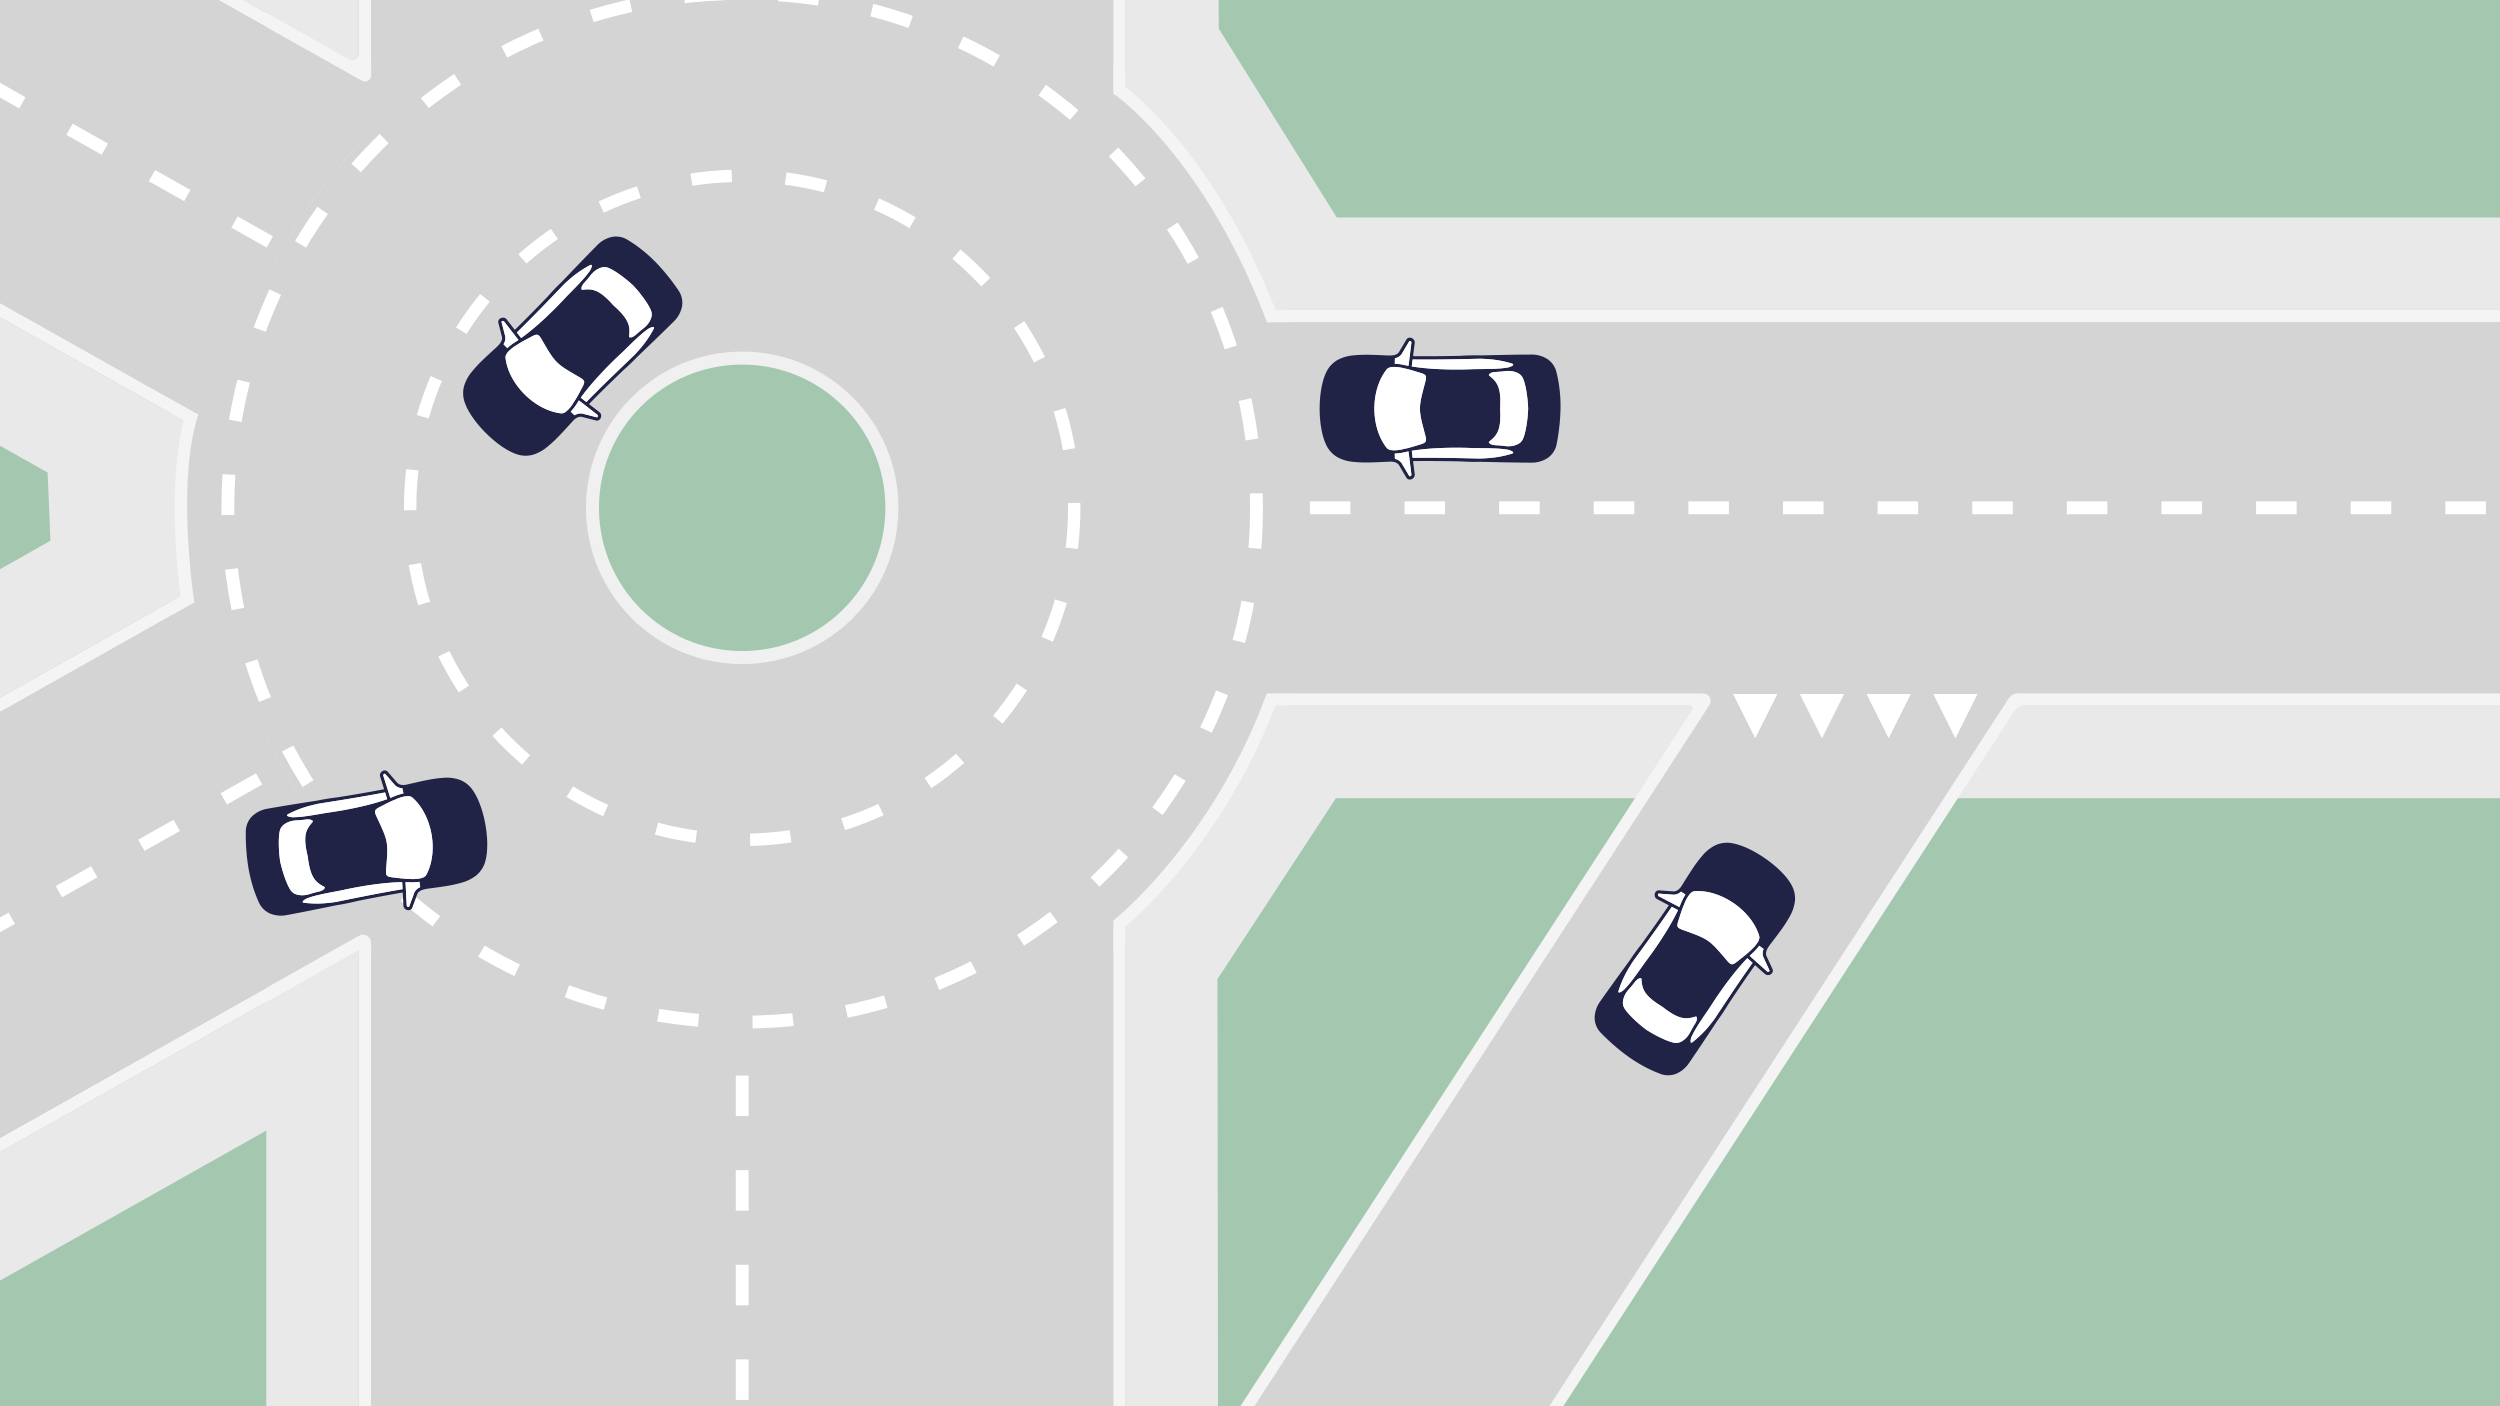
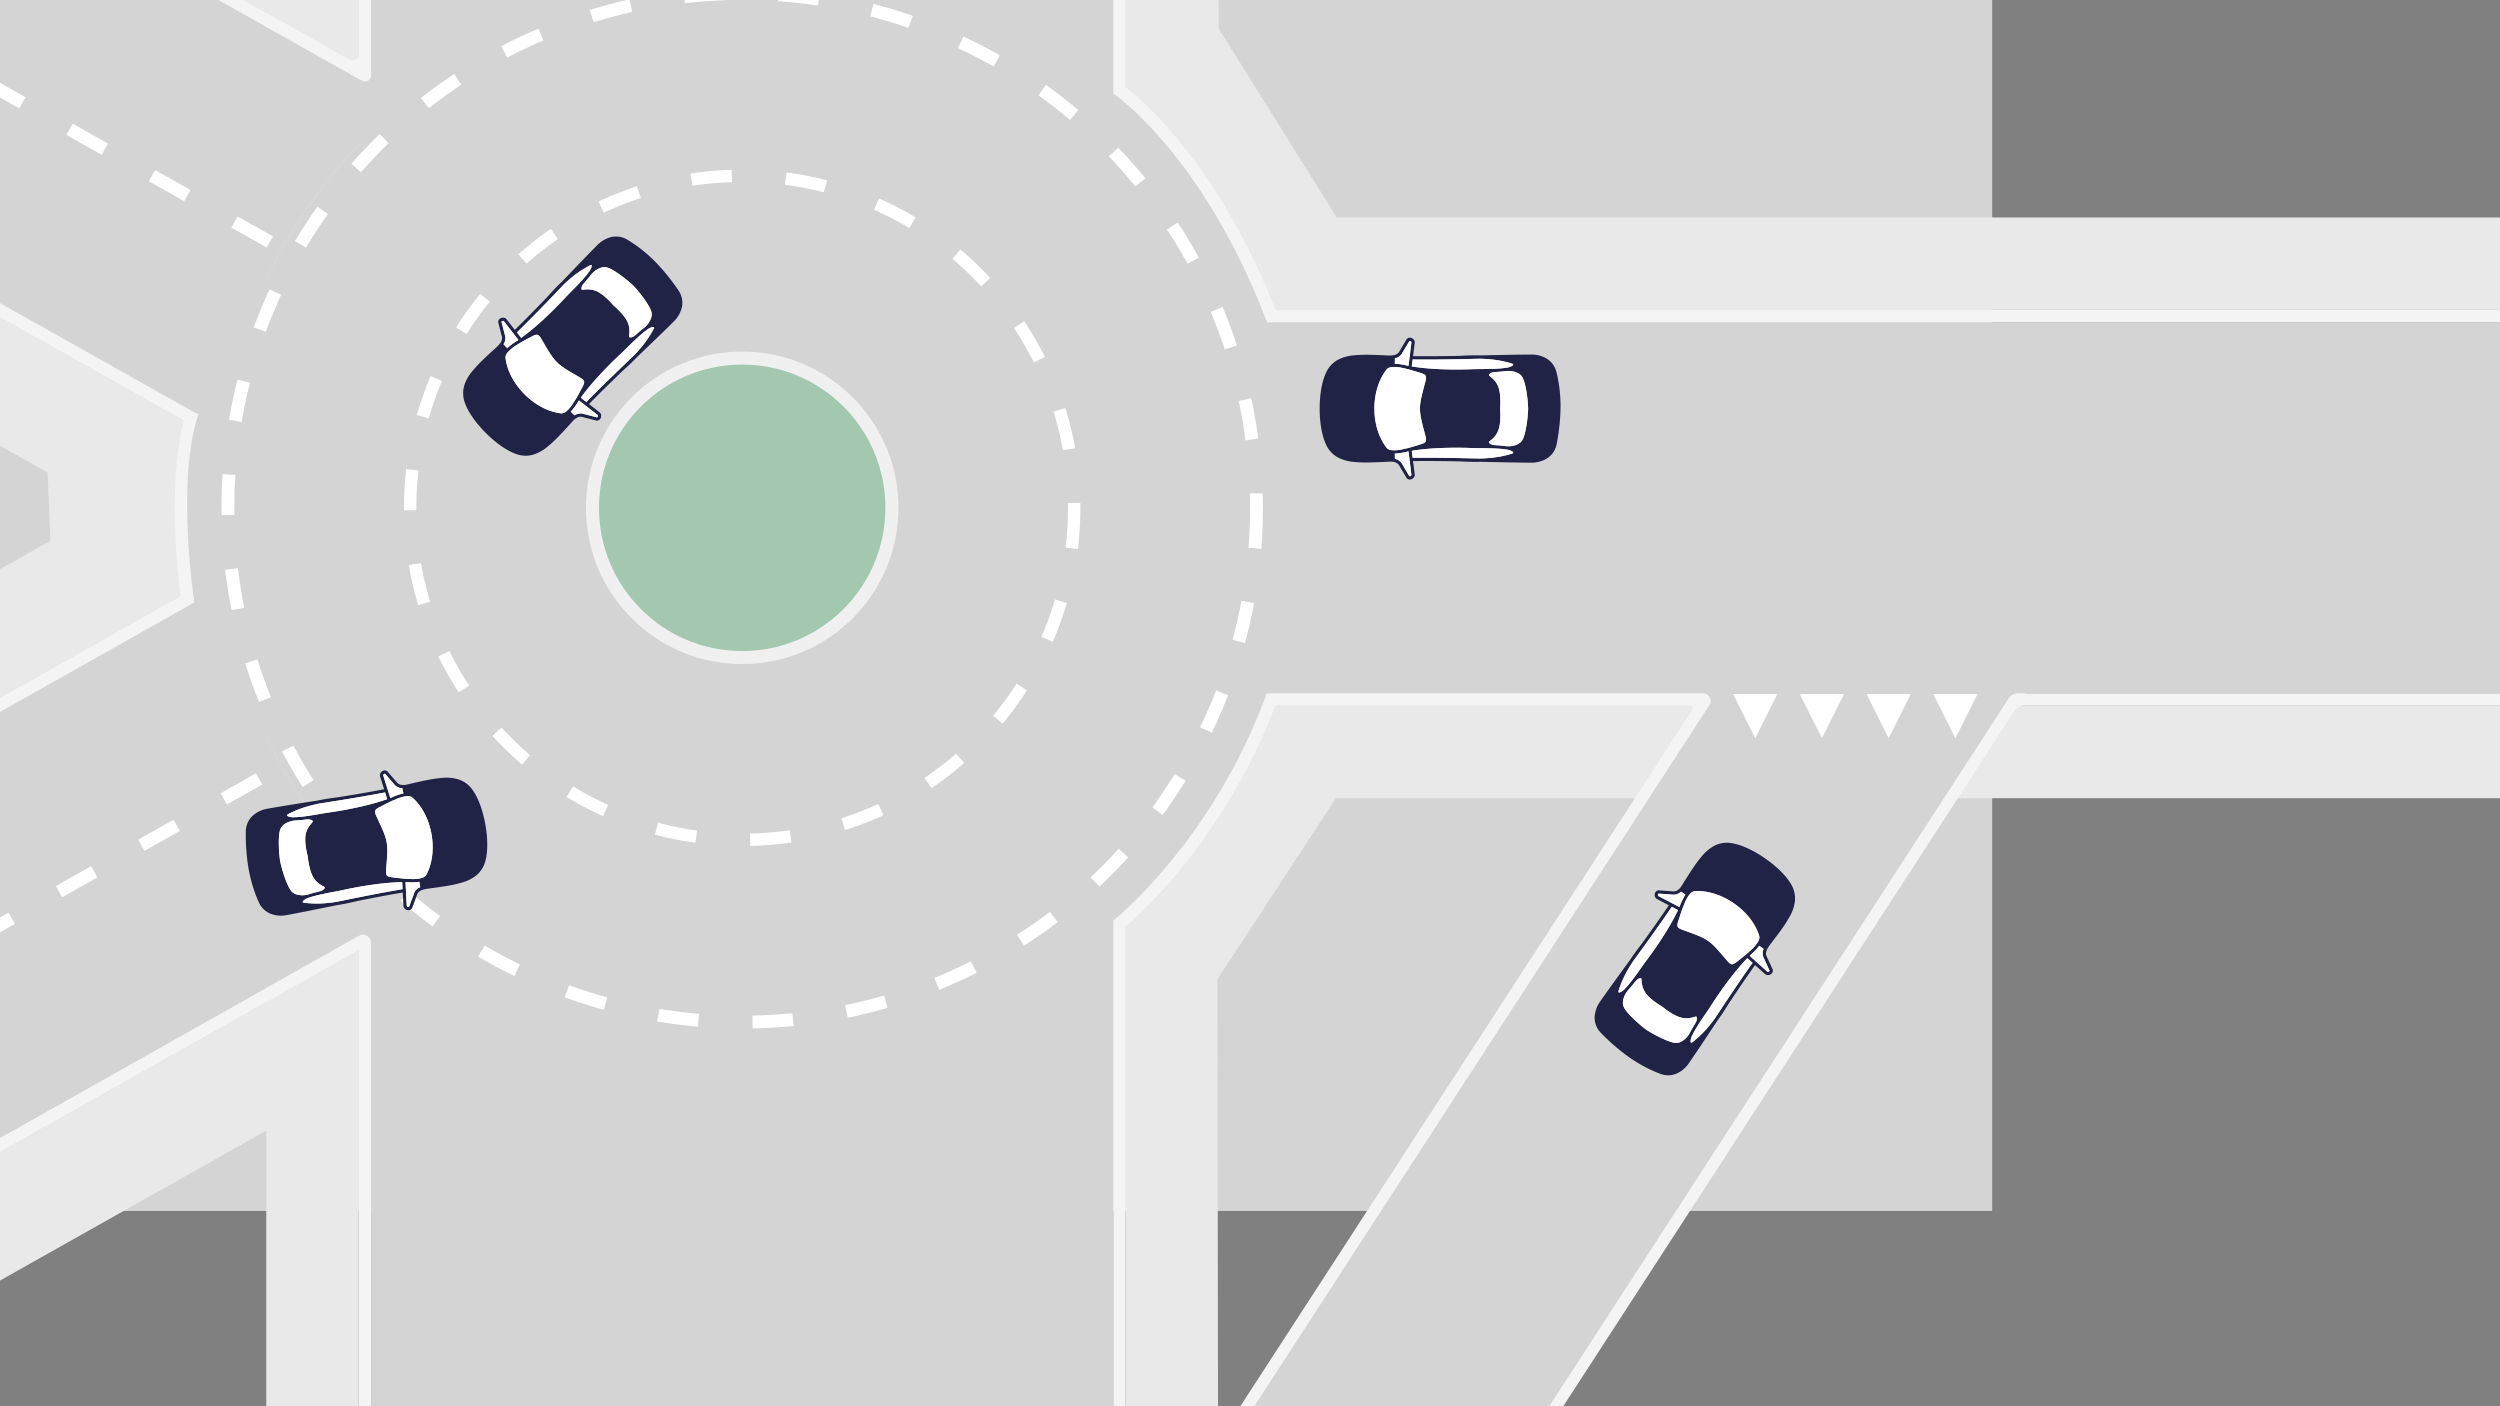
<svg xmlns="http://www.w3.org/2000/svg" width="1920" height="1080" viewBox="0 0 1920 1080">
  <rect x="0" y="0" width="1920" height="1080" fill="#808080" stroke="none" />
  <defs>
    <style>.cls-1,.cls-6{fill:#d4d4d4}.cls-3{fill:#e9e9e9}.cls-4{fill:#f4f4f4}.cls-6{stroke:#fff;stroke-miterlimit:10;stroke-width:9.862px;stroke-dasharray:31.143 41.524}.cls-10{fill:#202346}.cls-11{fill:#fff}</style>
  </defs>
  <g id="kreisel">
    <path class="cls-1" d="M-390-150h1920V930H-390z" />
-     <path d="M-390-150v1291h2330V-150zM977.53 533.5q-1.684 4.775-3.473 9.5a430.247 430.247 0 01-34.7 71q-1.9 3.125-3.857 6.21a434.1 434.1 0 01-71 85.679q-4.683 4.366-9.5 8.588A430.342 430.342 0 01570 821.83c-212.892 0-389.81-153.998-425.45-356.673q-.874-4.972-1.637-9.982A437.11 437.11 0 01143 323.9q1.264-8.252 2.843-16.397.947-4.906 2.004-9.773C190.047 103.392 363.02-42.17 570-42.17A430.315 430.315 0 01855 65.197q4.813 4.23 9.5 8.596a434.28 434.28 0 0171 85.673 422.948 422.948 0 014.63 7.533c.203.335.414.664.615 1a429.971 429.971 0 0133.8 70c.125.335.26.665.386 1q1.76 4.724 3.413 9.5a433.999 433.999 0 01-.814 285z" fill="#a3c8af" />
    <circle class="cls-1" cx="570" cy="390" r="446" />
    <path class="cls-1" d="M570 795.5a404.196 404.196 0 01-285-117.057V1141h570V678.443A404.196 404.196 0 01570 795.5zM975.5 390a404.608 404.608 0 01-25.753 142.5H1940v-285H949.747A404.608 404.608 0 01975.5 390zM570-15.5a404.196 404.196 0 01285 117.057V-150H285v251.557A404.196 404.196 0 01570-15.5z" />
    <path class="cls-3" d="M275.5-48.85V-150h-71v61.228l-477.854-268.683-42.149 74.962L204.5 9.891v204.28a406.355 406.355 0 0171-102.91v-61.45m0 679.761V668.74a406.355 406.355 0 01-71-102.912v203.74l-519.898 292.866 42.209 74.93L204.5 868.273V1141h71V828.278" />
    <path class="cls-4" d="M275.5 60.71l-591.519-332.593a4.75 4.75 0 00-6.468 1.812L-390-150l72.169-128.352a4.75 4.75 0 016.468-1.813L268.422 45.832a4.75 4.75 0 007.078-4.14V-145.25a4.75 4.75 0 014.75-4.75 4.75 4.75 0 014.75 4.75V57.932a4.75 4.75 0 01-7.078 4.14l-2.422-1.361m0 657.957l-595.56 335.488L-390 930l74.602 132.434L275.5 729.572V1140h9.5V724.22a6.372 6.372 0 00-9.5-5.552" />
    <path class="cls-1" d="M169.225 327.917A404.983 404.983 0 01309.078 79.591l-629.237-353.802L-390-150l-69.84 124.211zm139.385 372.1A404.968 404.968 0 01169.131 451.48L-459.94 805.845-390 930l69.94 124.156z" />
    <path class="cls-3" d="M138 390a435.314 435.314 0 015-65.93L-464.497-17.506l4.656-8.282-46.805 83.244L36.58 362.895l2.146 52.434-545.537 307.308 46.872 83.207-4.663-8.278 607.515-342.22A435.4 435.4 0 01138 390z" />
    <path class="cls-4" d="M152.374 318.256l-4.55-2.372L-459.84-25.789l-4.656 8.282 605.499 340.454c-5.827 23.878-7.933 54.1-6.243 90.05.9 19.135 2.722 35.418 3.928 44.729l-603.289 339.84 4.663 8.278 604.49-340.518 4.69-2.755c-.144-.893-14.241-92.571 3.133-144.315z" />
    <path class="cls-3" d="M935.5 619.21a434.1 434.1 0 01-71 85.679V1141h71l-.5-389 91-139h914v-71H974.057a430.247 430.247 0 01-34.7 71M935.5 159.467a434.28 434.28 0 00-71-85.673V-150h71l.5 172 90.623 145H1940v71H974.545a429.971 429.971 0 00-33.8-70c-.201-.336-.412-.665-.615-1" />
    <g id="Ebene_5" data-name="Ebene 5">
      <path stroke-width="9.862" stroke-dasharray="31.143 41.524" stroke-miterlimit="10" stroke="#fff" fill="none" d="M-390-150l959.5 539.5L-390 930" />
-       <path class="cls-6" d="M570 390h1370m-1370 0v751m0-751.5V-150" />
    </g>
    <circle class="cls-6" cx="570" cy="390" r="395" />
    <circle cx="570" cy="390" r="255" stroke-width="9.5" stroke-dasharray="31.143 41.524" stroke-miterlimit="10" stroke="#fff" fill="#d4d4d4" />
    <circle cx="570" cy="390" r="115" stroke="#f0f0f0" stroke-width="10" stroke-miterlimit="10" fill="#a3c8af" />
    <path stroke="#d4d4d4" stroke-width="206" stroke-miterlimit="10" fill="none" d="M1472 472l-580.539 893.181" />
    <path class="cls-4" d="M979.55 238c-24.96-63.882-55.018-107.043-75.993-132.112-18.926-22.62-33.798-34.823-39.057-38.847V-150H855V71.907l2.03 1.421c.168.118 17.05 12.063 39.537 39.011 20.758 24.876 50.672 67.99 75.306 132.114l1.204 3.135 4.112-.088H1940V238zm328.395 294.5H977.53l-.056.159-4.469-.159-1.265 3.085c-41.167 110.021-114.122 169.282-114.952 169.946L855.074 707l-.074 6.477V1142h9.5V711.477c5.245-4.437 21.384-18.76 41.313-42.926A459.29 459.29 0 00979.46 542h318.637a2 2 0 011.677 3.089l-495.548 763.47 7.55 4.9L1312.508 542l.324-.5a5.828 5.828 0 00-4.888-9zm247.975 0h-6.386a8 8 0 00-6.71 3.644l-3.801 5.856-567.877 874.902-79.685-51.721 87.235 56.622 568.692-876.159a8 8 0 016.71-3.644H1940v-9.5z" />
  </g>
  <g id="Ebene_4" data-name="Ebene 4">
    <path class="cls-10" d="M1071.18 348.33l.104 4.04a9.854 9.854 0 011.062.316 8.526 8.526 0 014.063 2.96.777.777 0 01.075.112l5.762 9.745a.68.68 0 00.094.12.514.514 0 00.321.153 1.037 1.037 0 00.51-.094 1.423 1.423 0 00.514-.373 1.018 1.018 0 00.27-.9 1.113 1.113 0 01-.02-.114l-2.208-17.63c-.246.047-.482.094-.727.142a45.61 45.61 0 01-9.82 1.524zm117.352-72.485a16.787 16.787 0 016.791 9.858l.005.014a104.057 104.057 0 012.512 14.095 114.643 114.643 0 01.64 14.029 158.427 158.427 0 01-3.133 28.01c-.01.048-.024.1-.038.152a16.77 16.77 0 01-6.771 9.782 22.446 22.446 0 01-12.59 3.54h-.02c-12.377-.053-25.047-.34-37.82-.629l-1.629-.033-.019.01c-4.671.113-9.635-.01-14.968-.321-12.15-.231-24.307-.382-36.264-.24l1.232 9.82a3.488 3.488 0 01-.878 3.057 3.98 3.98 0 01-1.402 1.005 3.568 3.568 0 01-1.717.302 2.99 2.99 0 01-2.383-1.496l-5.743-9.716a6.042 6.042 0 00-2.826-2.015 11.242 11.242 0 00-4.2-.519h-.029c-.915.047-1.77.09-2.6.128l-.745.037c-4.28.203-8.55.406-12.699.458a96.762 96.762 0 01-11.674-.443 31.473 31.473 0 01-12.533-3.663 21.379 21.379 0 01-8.735-9.895c-3.204-6.875-4.808-17.125-4.804-27.35 0-10.221 1.6-20.475 4.804-27.35a21.425 21.425 0 018.735-9.896 31.475 31.475 0 0112.533-3.662 97.054 97.054 0 0111.901-.434c4.374.062 9.088.283 14.246.524a26.315 26.315 0 003.183-.041 11.664 11.664 0 002.475-.445 5.691 5.691 0 002.973-1.991l5.714-9.67c.01-.018.02-.027.029-.046a2.991 2.991 0 012.382-1.496 3.626 3.626 0 011.718.302 4.103 4.103 0 011.402 1.005 3.508 3.508 0 01.877 3.057l-1.231 9.849c11.716.137 23.622 0 35.523-.227h.02c5.85-.358 11.258-.49 16.322-.344l1.005-.024c12.773-.288 25.453-.575 37.821-.628h.019a22.39 22.39 0 0112.59 3.54zm-26.505 3.883a1.603 1.603 0 00-.755-.462 80.465 80.465 0 00-18.309-3.435 114.62 114.62 0 00-6.017-.316l.005-.005q-7.99.177-16.01.344h-.029a.523.523 0 01-.123 0c-12.019.231-24.037.368-35.887.222l-.67 5.342c5.205.863 10.844 1.444 16.559 1.817 10.372.67 20.952.641 29.578.311 1.5-.057 3.576-.076 5.955-.094 3.435-.029 7.517-.062 11.41-.227.212-.014.424-.028.632-.037v.009c2.765-.132 5.408-.33 7.626-.652a1.226 1.226 0 01.377-.094c.147-.014.288-.023.43-.033a10.99 10.99 0 004.747-1.576 1.694 1.694 0 00.58-.722.412.412 0 00.014-.184.476.476 0 00-.113-.208zm7.007 9.726a8.082 8.082 0 00-2.34-2.36 12.733 12.733 0 00-3.643-1.585 16.44 16.44 0 00-2.846-.533 19.598 19.598 0 00-3.614 0 1.486 1.486 0 01-.208 0c-2.368.358-5.096.585-7.918.727v.009a9.996 9.996 0 00-2.756.462 4.643 4.643 0 00-2.024 1.27l-.042.042a.76.76 0 00-.137.533.646.646 0 00.17.415l.037.038c3.072 2.43 5.455 4.615 6.946 8.532 1.388 3.634 1.935 8.702 1.45 16.804.485 8.102-.067 13.165-1.45 16.804-1.49 3.907-3.874 6.1-6.946 8.531l-.038.038a.638.638 0 00-.17.415.798.798 0 00.138.533l.042.043a4.792 4.792 0 002.024 1.27 9.787 9.787 0 002.756.461v.01c2.817.146 5.55.368 7.918.727v.01a1.548 1.548 0 01.208 0 19.603 19.603 0 003.615 0 16.423 16.423 0 002.845-.534 12.725 12.725 0 003.643-1.586 8.071 8.071 0 002.34-2.359c1.143-1.755 2.138-5.224 2.917-9.287a102.547 102.547 0 001.67-15.072 103.832 103.832 0 00-1.67-15.071c-.779-4.063-1.775-7.522-2.917-9.287zm-85.34-27.129a1.536 1.536 0 00-.514-.373 1.038 1.038 0 00-.51-.094.542.542 0 00-.415.274l-.019.028-5.743 9.716a1.315 1.315 0 01-.132.189 8.11 8.11 0 01-4.252 2.893c-.259.08-.532.155-.811.217l-.109 4.185a37.16 37.16 0 016.428.765.987.987 0 01.23.032c.176.043.355.081.53.123.42.09.844.185 1.269.279.684.146 1.378.283 2.08.42l.006-.005 2.208-17.63a1.318 1.318 0 01.028-.141 1.018 1.018 0 00-.273-.878zm78.427 85.194a1.697 1.697 0 00-.58-.722 10.99 10.99 0 00-4.747-1.576l-.43-.033.005-.005a1.14 1.14 0 01-.377-.094c-2.218-.321-4.865-.524-7.626-.651v.01c-.208-.01-.425-.02-.632-.039-3.894-.165-7.97-.202-11.41-.226-2.379-.019-4.455-.038-5.955-.094a295.29 295.29 0 00-29.578.31c-5.71.369-11.354.954-16.559 1.818l.67 5.37c11.774-.146 23.722-.005 35.666.217a1.13 1.13 0 01.334-.024c.26.014.52.029.774.048q7.319.141 14.633.316 3.426-.085 6.65-.335a80.704 80.704 0 0018.308-3.436 1.662 1.662 0 00.755-.462.565.565 0 00.114-.208.317.317 0 00-.015-.184zm-67.229-58.943c-.49-.897-1.75-1.514-3.94-2.175a282.11 282.11 0 00-1.883-.58c-2.808-.864-6.059-1.86-9.267-2.643q-1.296-.262-2.54-.557a.922.922 0 01-.17-.057 31.949 31.949 0 00-6.837-.76 1.278 1.278 0 01-.406.057 1.26 1.26 0 01-.236-.028c-2.062.137-3.713.703-4.657 1.902-6.286 7.937-9.428 19.007-9.424 30.092 0 11.089 3.143 22.15 9.424 30.092l.004.014c.925 1.17 2.52 1.736 4.521 1.887a1.082 1.082 0 01.373-.061 1.28 1.28 0 01.538.104 31.553 31.553 0 006.53-.727 1.35 1.35 0 01.34-.132 85.49 85.49 0 013.46-.741c2.907-.746 5.804-1.633 8.347-2.411 1.062-.326 1.68-.52 1.883-.58 2.19-.661 3.45-1.28 3.94-2.176.496-.91.359-2.35-.255-4.662l-.052-.203c-2.708-10.145-4.058-15.223-4.058-20.395s1.355-10.245 4.059-20.395l.051-.203c.618-2.307.755-3.746.255-4.662z" />
    <path class="cls-11" d="M1161.272 279.266a1.603 1.603 0 01.755.462.476.476 0 01.113.208.412.412 0 01-.014.184 1.694 1.694 0 01-.58.722 10.99 10.99 0 01-4.748 1.576c-.141.01-.283.019-.43.033a1.226 1.226 0 00-.376.094c-2.218.321-4.86.52-7.626.652v-.01c-.208.01-.42.024-.632.038-3.893.165-7.975.198-11.41.227-2.379.018-4.455.037-5.956.094-8.625.33-19.206.359-29.577-.311-5.715-.373-11.354-.954-16.559-1.817l.67-5.342c11.85.146 23.868.01 35.887-.222a.523.523 0 00.123 0h.028q8.013-.156 16.011-.344l-.005.004c2.058.057 4.068.16 6.017.317a80.465 80.465 0 0118.309 3.435zm5.422 7.828a8.082 8.082 0 012.34 2.36c1.142 1.765 2.138 5.224 2.916 9.287a103.832 103.832 0 011.671 15.071 102.547 102.547 0 01-1.67 15.072c-.779 4.063-1.774 7.532-2.917 9.287a8.071 8.071 0 01-2.34 2.36 12.725 12.725 0 01-3.643 1.585 16.423 16.423 0 01-2.845.533 19.603 19.603 0 01-3.615 0 1.548 1.548 0 00-.208 0v-.009c-2.368-.359-5.1-.58-7.918-.727v-.01a9.787 9.787 0 01-2.756-.462 4.792 4.792 0 01-2.024-1.27l-.042-.042a.798.798 0 01-.138-.533.638.638 0 01.17-.415l.038-.038c3.072-2.43 5.455-4.624 6.946-8.531 1.383-3.639 1.935-8.702 1.45-16.804.485-8.102-.062-13.17-1.45-16.804-1.49-3.917-3.874-6.101-6.946-8.532l-.038-.038a.646.646 0 01-.17-.415.76.76 0 01.138-.533l.042-.042a4.643 4.643 0 012.024-1.27 9.996 9.996 0 012.756-.462v-.01c2.822-.141 5.55-.367 7.919-.726a1.486 1.486 0 00.207 0 19.598 19.598 0 013.614 0 16.44 16.44 0 012.846.533 12.733 12.733 0 013.643 1.585zm-83.514-25.142a1.536 1.536 0 01.515.373 1.018 1.018 0 01.273.878 1.318 1.318 0 00-.028.142l-2.208 17.63-.005.004a116.42 116.42 0 01-2.081-.42c-.425-.094-.85-.189-1.27-.278-.174-.043-.353-.08-.528-.123a.987.987 0 00-.231-.033 37.16 37.16 0 00-6.428-.765l.109-4.185c.279-.062.552-.137.811-.217a8.11 8.11 0 004.252-2.893 1.315 1.315 0 00.132-.189l5.743-9.716.02-.028a.542.542 0 01.415-.273 1.038 1.038 0 01.509.093zm78.36 84.845a1.697 1.697 0 01.581.722.317.317 0 01.015.184.565.565 0 01-.114.208 1.662 1.662 0 01-.755.462 80.704 80.704 0 01-18.309 3.436q-3.227.255-6.649.335-7.304-.17-14.633-.316a39.159 39.159 0 00-.774-.048 1.13 1.13 0 00-.335.024c-11.943-.222-23.891-.363-35.665-.217l-.67-5.37c5.205-.864 10.849-1.449 16.559-1.817a295.29 295.29 0 0129.577-.311c1.501.056 3.577.075 5.955.094 3.44.024 7.517.061 11.41.226.208.02.425.029.633.038v-.01c2.76.128 5.408.331 7.626.652a1.14 1.14 0 00.377.094l-.005.005c.142.01.288.024.43.033a10.99 10.99 0 014.747 1.576zm-70.588-60.396c2.19.66 3.45 1.279 3.94 2.175.5.916.363 2.355-.255 4.662l-.051.203c-2.704 10.15-4.059 15.223-4.059 20.395s1.35 10.25 4.058 20.395l.052.203c.614 2.312.75 3.751.255 4.662-.49.897-1.75 1.515-3.94 2.175-.203.062-.82.255-1.883.581-2.543.778-5.44 1.666-8.347 2.411-1.18.227-2.336.477-3.46.741a1.35 1.35 0 00-.34.132 31.553 31.553 0 01-6.53.727 1.28 1.28 0 00-.538-.104 1.082 1.082 0 00-.373.061c-2-.15-3.596-.717-4.52-1.887l-.005-.014c-6.28-7.942-9.424-19.003-9.424-30.092-.004-11.085 3.139-22.155 9.424-30.092.944-1.199 2.595-1.765 4.657-1.902a1.26 1.26 0 00.237.028 1.278 1.278 0 00.405-.056 31.949 31.949 0 016.838.76.922.922 0 00.17.056q1.245.297 2.539.557c3.208.783 6.46 1.779 9.267 2.642 1.062.326 1.675.515 1.883.581zm-9.225 60.264l2.208 17.63a1.113 1.113 0 00.02.113 1.018 1.018 0 01-.27.901 1.423 1.423 0 01-.515.373 1.037 1.037 0 01-.509.094.514.514 0 01-.32-.153.68.68 0 01-.095-.12l-5.762-9.745a.777.777 0 00-.075-.113 8.526 8.526 0 00-4.063-2.959 9.854 9.854 0 00-1.062-.316l-.104-4.04a45.61 45.61 0 009.82-1.523c.245-.048.481-.095.727-.142z" />
-     <path class="cls-10" d="M438.328 316.164l2.93 2.783a9.857 9.857 0 01.973-.527 8.526 8.526 0 014.966-.78.776.776 0 01.133.026l10.965 2.816a.68.68 0 00.152.018.513.513 0 00.335-.118 1.037 1.037 0 00.293-.427 1.423 1.423 0 00.1-.628 1.018 1.018 0 00-.446-.827 1.114 1.114 0 01-.094-.067l-14.028-10.904-.413.614a45.61 45.61 0 01-5.866 8.021zm31.725-134.236a16.787 16.787 0 0111.772 2.169l.013.007a104.058 104.058 0 0111.744 8.19 114.644 114.644 0 0110.372 9.467 158.426 158.426 0 0117.591 22.023c.027.04.054.087.08.133a16.77 16.77 0 012.13 11.705 22.445 22.445 0 01-6.4 11.405l-.014.014c-8.789 8.715-17.951 17.471-27.187 26.3l-1.175 1.127-.007.02c-3.223 3.384-6.82 6.808-10.81 10.358-8.756 8.428-17.458 16.917-25.813 25.472l7.814 6.073a3.488 3.488 0 011.542 2.783 3.98 3.98 0 01-.28 1.702 3.568 3.568 0 01-1.002 1.427 2.99 2.99 0 01-2.742.628l-10.931-2.81a6.042 6.042 0 00-3.424.574 11.242 11.242 0 00-3.337 2.603l-.02.02c-.613.68-1.187 1.315-1.748 1.929l-.5.554c-2.883 3.17-5.76 6.333-8.656 9.303a96.758 96.758 0 01-8.568 7.94 31.473 31.473 0 01-11.452 6.274 21.379 21.379 0 01-13.173-.821c-7.128-2.596-15.51-8.709-22.737-15.943-7.227-7.227-13.347-15.609-15.943-22.736a21.425 21.425 0 01-.82-13.174 31.475 31.475 0 016.273-11.451 97.054 97.054 0 018.108-8.723c3.136-3.05 6.626-6.226 10.444-9.703a26.318 26.318 0 002.221-2.28 11.665 11.665 0 001.436-2.064 5.691 5.691 0 00.694-3.51l-2.797-10.878c-.006-.02-.006-.033-.013-.053a2.991 2.991 0 01.627-2.743 3.626 3.626 0 011.428-1.001 4.103 4.103 0 011.702-.28 3.508 3.508 0 012.783 1.541l6.093 7.835c8.382-8.188 16.704-16.704 24.959-25.28l.013-.013c3.884-4.39 7.614-8.308 11.298-11.785l.694-.727c8.83-9.236 17.591-18.406 26.3-27.188l.014-.013a22.39 22.39 0 0111.404-6.4zm-15.996 21.488a1.603 1.603 0 00-.86.208 80.465 80.465 0 00-15.376 10.517q-2.233 1.901-4.479 4.03v-.006q-5.525 5.776-11.077 11.565l-.02.02a.523.523 0 01-.087.087c-8.335 8.662-16.737 17.257-25.22 25.532l3.305 4.251c4.29-3.07 8.688-6.647 12.993-10.424 7.807-6.86 15.269-14.361 21.134-20.694 1.021-1.101 2.476-2.583 4.145-4.278 2.408-2.449 5.272-5.358 7.908-8.228.14-.16.28-.32.42-.474l.007.007c1.862-2.049 3.59-4.058 4.931-5.853a1.225 1.225 0 01.2-.333c.094-.114.187-.22.28-.327a10.99 10.99 0 002.243-4.472 1.694 1.694 0 00-.1-.92.412.412 0 00-.12-.14.476.476 0 00-.227-.068zm11.832 1.923a8.082 8.082 0 00-3.324-.014 12.733 12.733 0 00-3.697 1.455 16.437 16.437 0 00-2.389 1.635 19.598 19.598 0 00-2.556 2.556 1.483 1.483 0 01-.146.147c-1.422 1.928-3.19 4.017-5.085 6.113l.006.006a9.996 9.996 0 00-1.621 2.276 4.643 4.643 0 00-.534 2.329v.06a.76.76 0 00.28.474.646.646 0 00.413.173h.054c3.89-.454 7.12-.594 10.944 1.121 3.55 1.589 7.521 4.785 12.907 10.858 6.073 5.385 9.263 9.356 10.858 12.907 1.708 3.816 1.575 7.053 1.12 10.944v.053a.638.638 0 00.174.414.798.798 0 00.474.28h.06a4.791 4.791 0 002.33-.534 9.787 9.787 0 002.275-1.621l.006.007c2.096-1.89 4.185-3.664 6.114-5.086l.006.007a1.548 1.548 0 01.147-.147 19.603 19.603 0 002.556-2.556 16.425 16.425 0 001.635-2.389 12.726 12.726 0 001.454-3.697 8.071 8.071 0 00-.013-3.323c-.433-2.05-2.182-5.206-4.504-8.63a102.546 102.546 0 00-9.477-11.838 103.831 103.831 0 00-11.838-9.476c-3.424-2.322-6.574-4.064-8.629-4.504zM386.362 246.5a1.537 1.537 0 00-.628.1 1.038 1.038 0 00-.427.294.542.542 0 00-.1.487l.007.034 2.81 10.93a1.315 1.315 0 01.04.227 8.11 8.11 0 01-.962 5.052c-.126.24-.267.487-.42.728l2.883 3.036a37.159 37.159 0 015.085-4.004.987.987 0 01.187-.14c.154-.094.307-.193.46-.287.36-.233.728-.467 1.095-.7.587-.381 1.174-.775 1.768-1.175v-.007l-10.904-14.027a1.318 1.318 0 01-.08-.12 1.018 1.018 0 00-.814-.428zm115.697 4.785a1.697 1.697 0 00-.921-.1 10.99 10.99 0 00-4.471 2.242c-.107.094-.22.187-.327.28v-.006a1.14 1.14 0 01-.334.2c-1.795 1.341-3.81 3.07-5.852 4.932l.006.006c-.153.14-.313.287-.474.42-2.87 2.637-5.779 5.493-8.228 7.909-1.695 1.668-3.176 3.123-4.278 4.144a295.29 295.29 0 00-20.694 21.135c-3.777 4.297-7.354 8.702-10.424 12.993l4.271 3.323c8.222-8.428 16.77-16.777 25.373-25.065a1.13 1.13 0 01.22-.254c.193-.173.387-.347.58-.513q5.276-5.075 10.571-10.124 2.362-2.483 4.465-4.939a80.704 80.704 0 0010.517-15.375 1.662 1.662 0 00.207-.86.565.565 0 00-.067-.228.317.317 0 00-.14-.12zm-89.217 5.86c-.981-.288-2.31.166-4.324 1.248-.194.1-.761.4-1.742.92-2.596 1.375-5.6 2.97-8.422 4.685-.734.487-1.462.954-2.189 1.402a.923.923 0 01-.16.08 31.949 31.949 0 00-5.372 4.297 1.278 1.278 0 01-.247.327 1.26 1.26 0 01-.187.147c-1.362 1.555-2.129 3.123-1.949 4.638 1.168 10.057 6.774 20.107 14.615 27.942 7.841 7.841 17.885 13.44 27.942 14.615l.013.006c1.481.174 3.01-.554 4.531-1.862a1.082 1.082 0 01.22-.307 1.28 1.28 0 01.454-.307 31.554 31.554 0 004.105-5.131 1.35 1.35 0 01.146-.334 85.484 85.484 0 011.922-2.97c1.529-2.583 2.95-5.259 4.198-7.607.52-.982.82-1.556.92-1.742 1.082-2.016 1.536-3.344 1.249-4.325-.294-.994-1.408-1.915-3.477-3.116l-.18-.107c-9.09-5.259-13.634-7.895-17.291-11.552s-6.287-8.202-11.552-17.29l-.107-.18c-1.194-2.07-2.115-3.184-3.116-3.478z" />
+     <path class="cls-10" d="M438.328 316.164l2.93 2.783a9.857 9.857 0 01.973-.527 8.526 8.526 0 014.966-.78.776.776 0 01.133.026l10.965 2.816a.68.68 0 00.152.018.513.513 0 00.335-.118 1.037 1.037 0 00.293-.427 1.423 1.423 0 00.1-.628 1.018 1.018 0 00-.446-.827 1.114 1.114 0 01-.094-.067l-14.028-10.904-.413.614a45.61 45.61 0 01-5.866 8.021zm31.725-134.236a16.787 16.787 0 0111.772 2.169l.013.007a104.058 104.058 0 0111.744 8.19 114.644 114.644 0 0110.372 9.467 158.426 158.426 0 0117.591 22.023c.027.04.054.087.08.133a16.77 16.77 0 012.13 11.705 22.445 22.445 0 01-6.4 11.405l-.014.014c-8.789 8.715-17.951 17.471-27.187 26.3l-1.175 1.127-.007.02c-3.223 3.384-6.82 6.808-10.81 10.358-8.756 8.428-17.458 16.917-25.813 25.472l7.814 6.073a3.488 3.488 0 011.542 2.783 3.98 3.98 0 01-.28 1.702 3.568 3.568 0 01-1.002 1.427 2.99 2.99 0 01-2.742.628l-10.931-2.81a6.042 6.042 0 00-3.424.574 11.242 11.242 0 00-3.337 2.603l-.02.02c-.613.68-1.187 1.315-1.748 1.929l-.5.554c-2.883 3.17-5.76 6.333-8.656 9.303a96.758 96.758 0 01-8.568 7.94 31.473 31.473 0 01-11.452 6.274 21.379 21.379 0 01-13.173-.821c-7.128-2.596-15.51-8.709-22.737-15.943-7.227-7.227-13.347-15.609-15.943-22.736a21.425 21.425 0 01-.82-13.174 31.475 31.475 0 016.273-11.451 97.054 97.054 0 018.108-8.723c3.136-3.05 6.626-6.226 10.444-9.703a26.318 26.318 0 002.221-2.28 11.665 11.665 0 001.436-2.064 5.691 5.691 0 00.694-3.51l-2.797-10.878c-.006-.02-.006-.033-.013-.053a2.991 2.991 0 01.627-2.743 3.626 3.626 0 011.428-1.001 4.103 4.103 0 011.702-.28 3.508 3.508 0 012.783 1.541l6.093 7.835c8.382-8.188 16.704-16.704 24.959-25.28l.013-.013c3.884-4.39 7.614-8.308 11.298-11.785l.694-.727c8.83-9.236 17.591-18.406 26.3-27.188l.014-.013a22.39 22.39 0 0111.404-6.4zm-15.996 21.488a1.603 1.603 0 00-.86.208 80.465 80.465 0 00-15.376 10.517q-2.233 1.901-4.479 4.03v-.006q-5.525 5.776-11.077 11.565l-.02.02a.523.523 0 01-.087.087c-8.335 8.662-16.737 17.257-25.22 25.532c4.29-3.07 8.688-6.647 12.993-10.424 7.807-6.86 15.269-14.361 21.134-20.694 1.021-1.101 2.476-2.583 4.145-4.278 2.408-2.449 5.272-5.358 7.908-8.228.14-.16.28-.32.42-.474l.007.007c1.862-2.049 3.59-4.058 4.931-5.853a1.225 1.225 0 01.2-.333c.094-.114.187-.22.28-.327a10.99 10.99 0 002.243-4.472 1.694 1.694 0 00-.1-.92.412.412 0 00-.12-.14.476.476 0 00-.227-.068zm11.832 1.923a8.082 8.082 0 00-3.324-.014 12.733 12.733 0 00-3.697 1.455 16.437 16.437 0 00-2.389 1.635 19.598 19.598 0 00-2.556 2.556 1.483 1.483 0 01-.146.147c-1.422 1.928-3.19 4.017-5.085 6.113l.006.006a9.996 9.996 0 00-1.621 2.276 4.643 4.643 0 00-.534 2.329v.06a.76.76 0 00.28.474.646.646 0 00.413.173h.054c3.89-.454 7.12-.594 10.944 1.121 3.55 1.589 7.521 4.785 12.907 10.858 6.073 5.385 9.263 9.356 10.858 12.907 1.708 3.816 1.575 7.053 1.12 10.944v.053a.638.638 0 00.174.414.798.798 0 00.474.28h.06a4.791 4.791 0 002.33-.534 9.787 9.787 0 002.275-1.621l.006.007c2.096-1.89 4.185-3.664 6.114-5.086l.006.007a1.548 1.548 0 01.147-.147 19.603 19.603 0 002.556-2.556 16.425 16.425 0 001.635-2.389 12.726 12.726 0 001.454-3.697 8.071 8.071 0 00-.013-3.323c-.433-2.05-2.182-5.206-4.504-8.63a102.546 102.546 0 00-9.477-11.838 103.831 103.831 0 00-11.838-9.476c-3.424-2.322-6.574-4.064-8.629-4.504zM386.362 246.5a1.537 1.537 0 00-.628.1 1.038 1.038 0 00-.427.294.542.542 0 00-.1.487l.007.034 2.81 10.93a1.315 1.315 0 01.04.227 8.11 8.11 0 01-.962 5.052c-.126.24-.267.487-.42.728l2.883 3.036a37.159 37.159 0 015.085-4.004.987.987 0 01.187-.14c.154-.094.307-.193.46-.287.36-.233.728-.467 1.095-.7.587-.381 1.174-.775 1.768-1.175v-.007l-10.904-14.027a1.318 1.318 0 01-.08-.12 1.018 1.018 0 00-.814-.428zm115.697 4.785a1.697 1.697 0 00-.921-.1 10.99 10.99 0 00-4.471 2.242c-.107.094-.22.187-.327.28v-.006a1.14 1.14 0 01-.334.2c-1.795 1.341-3.81 3.07-5.852 4.932l.006.006c-.153.14-.313.287-.474.42-2.87 2.637-5.779 5.493-8.228 7.909-1.695 1.668-3.176 3.123-4.278 4.144a295.29 295.29 0 00-20.694 21.135c-3.777 4.297-7.354 8.702-10.424 12.993l4.271 3.323c8.222-8.428 16.77-16.777 25.373-25.065a1.13 1.13 0 01.22-.254c.193-.173.387-.347.58-.513q5.276-5.075 10.571-10.124 2.362-2.483 4.465-4.939a80.704 80.704 0 0010.517-15.375 1.662 1.662 0 00.207-.86.565.565 0 00-.067-.228.317.317 0 00-.14-.12zm-89.217 5.86c-.981-.288-2.31.166-4.324 1.248-.194.1-.761.4-1.742.92-2.596 1.375-5.6 2.97-8.422 4.685-.734.487-1.462.954-2.189 1.402a.923.923 0 01-.16.08 31.949 31.949 0 00-5.372 4.297 1.278 1.278 0 01-.247.327 1.26 1.26 0 01-.187.147c-1.362 1.555-2.129 3.123-1.949 4.638 1.168 10.057 6.774 20.107 14.615 27.942 7.841 7.841 17.885 13.44 27.942 14.615l.013.006c1.481.174 3.01-.554 4.531-1.862a1.082 1.082 0 01.22-.307 1.28 1.28 0 01.454-.307 31.554 31.554 0 004.105-5.131 1.35 1.35 0 01.146-.334 85.484 85.484 0 011.922-2.97c1.529-2.583 2.95-5.259 4.198-7.607.52-.982.82-1.556.92-1.742 1.082-2.016 1.536-3.344 1.249-4.325-.294-.994-1.408-1.915-3.477-3.116l-.18-.107c-9.09-5.259-13.634-7.895-17.291-11.552s-6.287-8.202-11.552-17.29l-.107-.18c-1.194-2.07-2.115-3.184-3.116-3.478z" />
    <path class="cls-11" d="M453.196 203.624a1.603 1.603 0 01.86-.208.476.476 0 01.228.067.412.412 0 01.12.14 1.694 1.694 0 01.1.921 10.99 10.99 0 01-2.242 4.472 12.94 12.94 0 00-.28.327 1.225 1.225 0 00-.2.333c-1.342 1.795-3.07 3.804-4.932 5.853l-.007-.007c-.14.154-.28.314-.42.474-2.636 2.87-5.5 5.78-7.908 8.228-1.669 1.695-3.124 3.177-4.145 4.278-5.865 6.333-13.327 13.834-21.134 20.694-4.305 3.777-8.702 7.354-12.993 10.424l-3.304-4.25c8.482-8.276 16.884-16.871 25.219-25.533a.523.523 0 00.087-.087l.02-.02q5.555-5.776 11.077-11.565v.007q2.243-2.123 4.479-4.031a80.465 80.465 0 0115.375-10.517zm9.369 1.701a8.082 8.082 0 013.324.014c2.055.44 5.205 2.182 8.629 4.504a103.831 103.831 0 0111.838 9.476 102.546 102.546 0 019.477 11.839c2.322 3.423 4.07 6.58 4.504 8.629a8.071 8.071 0 01.013 3.323 12.726 12.726 0 01-1.454 3.697 16.425 16.425 0 01-1.635 2.39 19.603 19.603 0 01-2.556 2.555 1.548 1.548 0 00-.147.147l-.006-.007c-1.93 1.422-4.018 3.197-6.114 5.086l-.006-.007a9.787 9.787 0 01-2.276 1.621 4.791 4.791 0 01-2.329.534h-.06a.798.798 0 01-.474-.28.638.638 0 01-.173-.414v-.053c.454-3.89.587-7.128-1.121-10.944-1.595-3.55-4.785-7.522-10.858-12.907-5.386-6.073-9.356-9.27-12.907-10.858-3.823-1.715-7.053-1.575-10.944-1.121h-.054a.646.646 0 01-.413-.173.76.76 0 01-.28-.474v-.06a4.643 4.643 0 01.534-2.33 9.996 9.996 0 011.621-2.275l-.006-.006c1.895-2.096 3.663-4.185 5.085-6.113a1.483 1.483 0 00.146-.147 19.598 19.598 0 012.556-2.556 16.437 16.437 0 012.39-1.635 12.733 12.733 0 013.696-1.455zM385.734 246.6a1.537 1.537 0 01.628-.1 1.018 1.018 0 01.814.427 1.318 1.318 0 00.08.12l10.904 14.028v.007c-.594.4-1.181.794-1.768 1.174-.367.234-.734.468-1.094.7-.154.095-.307.194-.461.288a.987.987 0 00-.187.14 37.159 37.159 0 00-5.085 4.004l-2.883-3.036c.153-.24.294-.488.42-.728a8.11 8.11 0 00.961-5.052 1.315 1.315 0 00-.04-.226l-2.81-10.931-.006-.034a.542.542 0 01.1-.487 1.038 1.038 0 01.427-.294zm115.404 4.585a1.697 1.697 0 01.921.1.317.317 0 01.14.12.565.565 0 01.067.227 1.662 1.662 0 01-.207.861 80.704 80.704 0 01-10.517 15.375q-2.102 2.463-4.465 4.939-5.285 5.045-10.57 10.124c-.194.166-.388.34-.581.513a1.13 1.13 0 00-.22.254c-8.603 8.288-17.15 16.637-25.373 25.065l-4.271-3.323c3.07-4.291 6.647-8.696 10.424-12.993a295.29 295.29 0 0120.694-21.135c1.102-1.021 2.583-2.476 4.278-4.144 2.45-2.416 5.359-5.272 8.228-7.908.16-.134.32-.28.474-.42l-.006-.007c2.042-1.862 4.057-3.59 5.852-4.932a1.14 1.14 0 00.334-.2v.007c.107-.094.22-.187.327-.281a10.99 10.99 0 014.47-2.242zm-92.62 7.207c2.015-1.08 3.343-1.535 4.324-1.248 1 .294 1.922 1.408 3.116 3.477l.107.18c5.265 9.09 7.895 13.634 11.552 17.291s8.202 6.293 17.29 11.552l.18.107c2.07 1.2 3.184 2.122 3.477 3.116.288.981-.166 2.31-1.247 4.325-.1.186-.4.76-.921 1.742-1.248 2.348-2.67 5.024-4.198 7.607a85.533 85.533 0 00-1.922 2.97 1.35 1.35 0 00-.146.334 31.554 31.554 0 01-4.105 5.131 1.28 1.28 0 00-.454.307 1.082 1.082 0 00-.22.307c-1.521 1.308-3.05 2.036-4.531 1.863l-.013-.007c-10.057-1.175-20.1-6.774-27.942-14.615-7.841-7.835-13.447-17.885-14.615-27.942-.18-1.515.587-3.083 1.949-4.638a1.26 1.26 0 00.187-.147 1.278 1.278 0 00.247-.327 31.949 31.949 0 015.372-4.298.923.923 0 00.16-.08 74.909 74.909 0 002.189-1.401c2.823-1.715 5.826-3.31 8.421-4.685.981-.52 1.549-.82 1.743-.92zm36.089 49.137l14.028 10.904a1.114 1.114 0 00.094.067 1.018 1.018 0 01.446.827 1.423 1.423 0 01-.1.628 1.037 1.037 0 01-.293.427.513.513 0 01-.335.118.68.68 0 01-.152-.018l-10.965-2.817a.776.776 0 00-.133-.026 8.526 8.526 0 00-4.966.78 9.857 9.857 0 00-.974.528l-2.93-2.783a45.61 45.61 0 005.867-8.021l.413-.614z" />
    <path class="cls-10" d="M309.834 609.339l-.82-3.957a9.857 9.857 0 01-1.101-.122 8.527 8.527 0 01-4.525-2.19.777.777 0 01-.094-.098l-7.402-8.565a.681.681 0 00-.114-.101.514.514 0 00-.343-.094 1.037 1.037 0 00-.485.183 1.423 1.423 0 00-.44.459 1.018 1.018 0 00-.105.934 1.114 1.114 0 01.04.108l5.306 16.957c.234-.09.457-.179.69-.269a45.61 45.61 0 019.393-3.245zM207.236 701.53a16.787 16.787 0 01-8.435-8.494l-.007-.013a104.058 104.058 0 01-4.978-13.424 114.642 114.642 0 01-3.124-13.692 158.426 158.426 0 01-1.895-28.122c0-.048.005-.102.01-.155a16.77 16.77 0 014.924-10.83 22.446 22.446 0 0111.76-5.721l.02-.003c12.189-2.15 24.709-4.118 37.33-6.106l1.608-.257.017-.012c4.577-.942 9.484-1.704 14.787-2.345 11.998-1.933 23.987-3.945 35.73-6.21l-2.958-9.444a3.488 3.488 0 01.32-3.165 3.98 3.98 0 011.2-1.239 3.568 3.568 0 011.637-.602 2.99 2.99 0 012.61 1.048l7.38 8.54a6.042 6.042 0 003.139 1.481 11.242 11.242 0 004.225-.236l.028-.005c.892-.209 1.726-.403 2.536-.587l.727-.17c4.176-.96 8.342-1.92 12.415-2.708a96.76 96.76 0 0111.567-1.638 31.473 31.473 0 0112.985 1.375 21.379 21.379 0 0110.354 8.185c4.375 6.197 7.776 15.998 9.59 26.061 1.816 10.059 2.065 20.434.134 27.77a21.424 21.424 0 01-6.837 11.29 31.475 31.475 0 01-11.683 5.83 97.054 97.054 0 01-11.634 2.544c-4.315.717-8.993 1.337-14.112 2.017a26.319 26.319 0 00-3.125.606 11.665 11.665 0 00-2.356.878 5.692 5.692 0 00-2.572 2.488l-3.904 10.53c-.007.02-.014.032-.02.052a2.991 2.991 0 01-2.08 1.895 3.626 3.626 0 01-1.743.009 4.103 4.103 0 01-1.558-.74 3.508 3.508 0 01-1.407-2.853l-.54-9.91c-11.553 1.947-23.245 4.198-34.916 6.537l-.02.003c-5.694 1.393-10.991 2.484-16 3.24l-.985.202c-12.52 2.554-24.946 5.092-37.108 7.341l-.018.003a22.39 22.39 0 01-13.018-1.244zm25.393-8.533a1.603 1.603 0 00.825.32 80.464 80.464 0 0018.628.126 115.44 115.44 0 005.977-.758l-.004.005q7.832-1.595 15.695-3.185l.027-.005a.523.523 0 01.121-.022c11.787-2.364 23.59-4.635 35.276-6.597l-.29-5.376c-5.276.076-10.928.507-16.618 1.156-10.325 1.184-20.732 3.093-29.162 4.951-1.466.323-3.506.71-5.843 1.152-3.375.638-7.387 1.396-11.188 2.25-.207.053-.413.104-.616.15l-.002-.01c-2.697.622-5.262 1.287-7.388 1.997a1.225 1.225 0 01-.355.16c-.141.04-.279.075-.416.109a10.99 10.99 0 00-4.392 2.395 1.694 1.694 0 00-.442.813.412.412 0 00.018.184.477.477 0 00.149.184zm-8.625-8.326a8.082 8.082 0 002.723 1.906 12.733 12.733 0 003.867.913 16.438 16.438 0 002.895.019 19.597 19.597 0 003.556-.643 1.482 1.482 0 01.205-.037c2.267-.774 4.911-1.481 7.663-2.122l-.002-.01a9.996 9.996 0 002.63-.945 4.643 4.643 0 001.766-1.609l.034-.049a.76.76 0 00.04-.549.646.646 0 00-.24-.378l-.045-.03c-3.455-1.846-6.188-3.573-8.352-7.162-2.01-3.33-3.45-8.219-4.412-16.279-1.919-7.886-2.276-12.967-1.562-16.793.773-4.11 2.728-6.693 5.32-9.63l.03-.044a.638.638 0 00.093-.44.798.798 0 00-.23-.5l-.049-.034a4.792 4.792 0 00-2.218-.89 9.787 9.787 0 00-2.794.036l-.001-.01c-2.799.357-5.527.624-7.922.693l-.001-.01a1.549 1.549 0 01-.205.037 19.602 19.602 0 00-3.557.643 16.423 16.423 0 00-2.705 1.03 12.725 12.725 0 00-3.303 2.208 8.071 8.071 0 00-1.884 2.738c-.812 1.93-1.175 5.52-1.22 9.657a102.547 102.547 0 001.036 15.13 103.831 103.831 0 004.324 14.534c1.488 3.86 3.082 7.086 4.52 8.62zm88.803 11.527a1.536 1.536 0 00.573.275 1.038 1.038 0 00.518.002.542.542 0 00.36-.343l.014-.03 3.924-10.583a1.314 1.314 0 01.096-.209 8.11 8.11 0 013.67-3.603c.24-.125.497-.247.76-.357l-.637-4.138a37.16 37.16 0 01-6.46.39.988.988 0 01-.234.008c-.18-.01-.363-.016-.542-.027-.43-.013-.864-.03-1.299-.048-.699-.022-1.406-.034-2.122-.044l-.004.006.96 17.741a1.317 1.317 0 01-.002.145 1.018 1.018 0 00.425.815zm-92.322-69.896a1.697 1.697 0 00.7.607 10.99 10.99 0 004.951.708c.142-.017.288-.029.429-.044l-.004.005a1.14 1.14 0 01.388.026c2.24-.078 4.881-.35 7.62-.715l-.002-.01c.206-.027.422-.056.63-.074 3.86-.53 7.879-1.217 11.268-1.806 2.344-.404 4.39-.754 5.877-.965a295.288 295.288 0 0029.051-5.564c5.554-1.378 11.004-2.957 15.973-4.732l-1.615-5.165c-11.56 2.236-23.342 4.221-35.135 6.126a1.13 1.13 0 01-.326.083 39.49 39.49 0 01-.77.09q-7.227 1.163-14.456 2.29-3.356.693-6.483 1.513a80.704 80.704 0 00-17.407 6.635 1.662 1.662 0 00-.66.589.565.565 0 00-.075.225.317.317 0 00.046.178zm76.636 46.054c.643.795 1.993 1.179 4.265 1.44.215.028.853.105 1.956.236 2.916.351 6.292.753 9.59.953a74.85 74.85 0 012.597.097.923.923 0 01.177.026 31.949 31.949 0 006.864-.468 1.278 1.278 0 01.389-.128 1.26 1.26 0 01.237-.014c2.005-.501 3.53-1.352 4.246-2.7 4.774-8.927 5.899-20.38 3.924-31.287-1.971-10.913-7.03-21.24-14.623-27.938l-.007-.013c-1.118-.987-2.788-1.26-4.784-1.054a1.082 1.082 0 01-.356.127 1.28 1.28 0 01-.548-.007 31.554 31.554 0 00-6.298 1.876 1.35 1.35 0 01-.31.19c-1.058.46-2.152.912-3.272 1.345-2.729 1.25-5.422 2.638-7.786 3.856-.988.51-1.562.81-1.75.906-2.037 1.04-3.167 1.872-3.49 2.841-.327.985.064 2.377 1.079 4.543l.087.19c4.468 9.503 6.7 14.26 7.618 19.349s.489 10.322-.368 20.791l-.014.21c-.199 2.38-.078 3.82.577 4.633z" />
    <path class="cls-11" d="M233.454 693.318a1.603 1.603 0 01-.825-.32.477.477 0 01-.149-.185.412.412 0 01-.018-.184 1.694 1.694 0 01.442-.813 10.99 10.99 0 014.392-2.395c.137-.034.275-.069.416-.11a1.225 1.225 0 00.355-.159c2.126-.71 4.69-1.375 7.388-1.996l.002.009c.203-.046.41-.098.616-.15 3.801-.854 7.813-1.612 11.188-2.25 2.337-.442 4.377-.83 5.843-1.152 8.43-1.859 18.837-3.767 29.162-4.951 5.69-.65 11.342-1.08 16.618-1.156l.29 5.376c-11.686 1.962-23.49 4.233-35.276 6.597a.523.523 0 00-.12.022l-.029.005q-7.856 1.578-15.694 3.185l.004-.005c-2.035.31-4.032.565-5.977.758a80.464 80.464 0 01-18.628-.126zm-6.727-6.74a8.082 8.082 0 01-2.723-1.906c-1.438-1.534-3.032-4.76-4.52-8.62a103.831 103.831 0 01-4.324-14.535 102.547 102.547 0 01-1.035-15.129c.044-4.136.407-7.727 1.219-9.657a8.071 8.071 0 011.884-2.738 12.725 12.725 0 013.303-2.208 16.423 16.423 0 012.705-1.03 19.602 19.602 0 013.557-.643 1.549 1.549 0 00.205-.037l.001.01c2.395-.069 5.123-.336 7.922-.693l.001.01a9.787 9.787 0 012.794-.035 4.792 4.792 0 012.218.889l.05.034a.798.798 0 01.23.5.638.638 0 01-.094.44l-.03.043c-2.592 2.938-4.547 5.52-5.32 9.63-.714 3.827-.357 8.908 1.561 16.794.963 8.06 2.402 12.95 4.413 16.28 2.164 3.588 4.897 5.315 8.352 7.16l.044.03a.646.646 0 01.241.38.76.76 0 01-.04.548l-.034.05a4.643 4.643 0 01-1.767 1.608 9.996 9.996 0 01-2.63.945l.003.01c-2.752.64-5.396 1.348-7.664 2.122a1.482 1.482 0 00-.204.037 19.597 19.597 0 01-3.557.643 16.438 16.438 0 01-2.894-.02 12.733 12.733 0 01-3.867-.912zm86.653 9.896a1.536 1.536 0 01-.573-.275 1.018 1.018 0 01-.425-.815 1.317 1.317 0 00.003-.145l-.961-17.74.004-.007c.716.01 1.423.021 2.122.044.435.017.87.035 1.299.048.18.01.362.016.542.027a.988.988 0 00.233-.008 37.16 37.16 0 006.46-.39l.638 4.138c-.263.11-.52.232-.76.357a8.11 8.11 0 00-3.67 3.603 1.314 1.314 0 00-.096.21l-3.924 10.581-.014.031a.542.542 0 01-.36.343 1.038 1.038 0 01-.518-.002zm-92.195-69.564a1.697 1.697 0 01-.7-.607.317.317 0 01-.046-.178.565.565 0 01.074-.225 1.662 1.662 0 01.66-.59 80.704 80.704 0 0117.408-6.634q3.13-.825 6.483-1.512 7.219-1.131 14.456-2.29c.254-.027.512-.06.77-.091a1.13 1.13 0 00.326-.083c11.793-1.905 23.575-3.89 35.135-6.127l1.615 5.166c-4.97 1.775-10.419 3.354-15.972 4.731a295.288 295.288 0 01-29.052 5.565c-1.487.21-3.533.56-5.877.965-3.39.588-7.408 1.276-11.268 1.806-.208.018-.423.047-.63.075l.002.009c-2.739.366-5.38.636-7.62.715a1.14 1.14 0 00-.388-.026l.004-.006c-.14.016-.287.028-.429.044a10.99 10.99 0 01-4.951-.707zm80.201 46.887c-2.272-.261-3.622-.645-4.265-1.44-.655-.812-.776-2.253-.577-4.634l.014-.208c.857-10.47 1.288-15.702.368-20.792s-3.15-9.846-7.618-19.348l-.087-.191c-1.015-2.166-1.406-3.558-1.08-4.543.324-.97 1.454-1.802 3.491-2.84.188-.097.762-.397 1.75-.907 2.364-1.218 5.057-2.606 7.786-3.856a85.485 85.485 0 003.272-1.344 1.35 1.35 0 00.31-.19 31.554 31.554 0 016.298-1.877 1.28 1.28 0 00.548.007 1.082 1.082 0 00.356-.127c1.996-.207 3.666.067 4.784 1.054l.007.013c7.593 6.699 12.652 17.025 14.623 27.938 1.975 10.907.85 22.36-3.925 31.287-.715 1.348-2.24 2.199-4.245 2.7a1.26 1.26 0 00-.237.014 1.278 1.278 0 00-.39.128 31.949 31.949 0 01-6.863.468.923.923 0 00-.177-.026 75.001 75.001 0 00-2.598-.096c-3.297-.2-6.673-.603-9.59-.954-1.102-.131-1.74-.208-1.955-.236zm-1.635-60.944l-5.306-16.957a1.114 1.114 0 00-.04-.108 1.018 1.018 0 01.105-.934 1.423 1.423 0 01.44-.459 1.037 1.037 0 01.485-.183.514.514 0 01.343.094.681.681 0 01.114.101l7.402 8.565a.777.777 0 00.094.098 8.527 8.527 0 004.525 2.19 9.857 9.857 0 001.1.122l.821 3.957a45.61 45.61 0 00-9.393 3.245c-.233.09-.456.179-.69.269z" />
    <path class="cls-10" d="M1294.432 687.005l-3.378-2.218a9.855 9.855 0 01-.865.693 8.526 8.526 0 01-4.748 1.65.777.777 0 01-.136-.002l-11.29-.822a.68.68 0 00-.153.009.513.513 0 00-.309.176 1.037 1.037 0 00-.212.472 1.423 1.423 0 00.013.635 1.018 1.018 0 00.586.735 1.116 1.116 0 01.105.049l15.742 8.237.298-.677a45.61 45.61 0 014.347-8.937zm-7.359 137.738a16.787 16.787 0 01-11.97-.042l-.014-.004a104.056 104.056 0 01-13.013-5.973 114.642 114.642 0 01-11.89-7.472 158.427 158.427 0 01-21.225-18.545 2.192 2.192 0 01-.103-.117 16.77 16.77 0 01-4.176-11.14 22.446 22.446 0 014.271-12.361l.01-.016c7.1-10.139 14.56-20.384 22.08-30.714l.956-1.318.003-.021c2.57-3.903 5.501-7.911 8.797-12.114 7.118-9.85 14.173-19.752 20.874-29.656l-8.77-4.587a3.488 3.488 0 01-2.011-2.464 3.98 3.98 0 01-.027-1.725 3.568 3.568 0 01.732-1.583 2.99 2.99 0 012.587-1.105l11.256.822a6.042 6.042 0 003.267-1.173 11.242 11.242 0 002.821-3.155l.016-.023c.484-.779.935-1.505 1.378-2.209l.394-.634c2.274-3.631 4.542-7.256 6.864-10.693a96.76 96.76 0 017.02-9.338 31.472 31.472 0 0110.155-8.209 21.379 21.379 0 0113.11-1.534c7.475 1.288 16.81 5.814 25.208 11.648 8.397 5.827 15.909 12.988 19.73 19.54a21.424 21.424 0 013.15 12.818 31.475 31.475 0 01-4.138 12.384 97.055 97.055 0 01-6.429 10.025c-2.544 3.558-5.414 7.305-8.552 11.405a26.316 26.316 0 00-1.781 2.638 11.665 11.665 0 00-1.046 2.287 5.692 5.692 0 00-.059 3.578l4.686 10.207c.01.019.012.032.022.05a2.991 2.991 0 01-.13 2.81 3.626 3.626 0 01-1.227 1.24 4.103 4.103 0 01-1.625.578 3.508 3.508 0 01-3.012-1.022l-7.389-6.627c-6.793 9.548-13.468 19.407-20.067 29.313l-.011.016c-3.042 5.011-6.016 9.53-9.024 13.606l-.553.839c-7.047 10.658-14.04 21.24-21.048 31.43l-.011.015a22.39 22.39 0 01-10.086 8.325zm11.922-23.99a1.603 1.603 0 00.81-.356 80.464 80.464 0 0013.261-13.083q1.859-2.268 3.69-4.763l.002.007q4.41-6.666 8.845-13.35l.016-.023a.523.523 0 01.07-.101c6.663-10.006 13.403-19.958 20.28-29.61l-4.008-3.595c-3.677 3.784-7.368 8.085-10.933 12.567-6.464 8.139-12.473 16.847-17.12 24.122-.808 1.265-1.976 2.982-3.317 4.946-1.935 2.838-4.236 6.21-6.32 9.503-.109.183-.218.365-.33.54l-.007-.004c-1.468 2.347-2.812 4.63-3.812 6.636a1.225 1.225 0 01-.138.364 14 14 0 01-.218.371 10.99 10.99 0 00-1.412 4.799 1.694 1.694 0 00.262.888.412.412 0 00.144.117.477.477 0 00.235.026zm-11.986.212a8.082 8.082 0 003.273-.577 12.732 12.732 0 003.38-2.09 16.438 16.438 0 002.06-2.033 19.598 19.598 0 002.061-2.97 1.484 1.484 0 01.119-.17c1.055-2.15 2.425-4.52 3.917-6.92l-.008-.005a9.996 9.996 0 001.192-2.527 4.643 4.643 0 00.11-2.387l-.01-.06a.76.76 0 00-.36-.416.646.646 0 00-.437-.097l-.053.01c-3.748 1.138-6.902 1.85-10.97.842-3.776-.932-8.251-3.372-14.63-8.39-6.934-4.22-10.78-7.561-12.98-10.772-2.36-3.452-2.803-6.661-3.048-10.57l-.01-.053a.638.638 0 00-.244-.376.798.798 0 00-.516-.192l-.06.01a4.792 4.792 0 00-2.196.94 9.787 9.787 0 00-1.951 2l-.008-.005c-1.726 2.231-3.467 4.35-5.112 6.09l-.007-.005a1.549 1.549 0 01-.119.171 19.604 19.604 0 00-2.06 2.97 16.424 16.424 0 00-1.185 2.641 12.725 12.725 0 00-.774 3.897 8.071 8.071 0 00.603 3.268c.791 1.94 3.073 4.735 5.967 7.69a102.547 102.547 0 0011.43 9.966 103.831 103.831 0 0013.335 7.221c3.781 1.677 7.19 2.831 9.291 2.9zm70.944-54.643a1.536 1.536 0 00.6-.21 1.038 1.038 0 00.368-.365.542.542 0 00.012-.497l-.012-.032-4.708-10.257a1.315 1.315 0 01-.08-.216 8.11 8.11 0 01.048-5.142c.082-.26.176-.527.284-.79l-3.377-2.476a37.158 37.158 0 01-4.292 4.844.987.987 0 01-.159.171c-.135.12-.268.245-.402.364-.313.294-.633.589-.953.884-.51.479-1.018.97-1.531 1.47v.007l13.225 11.866a1.318 1.318 0 01.1.104 1.018 1.018 0 00.877.275zm-114.705 15.858a1.697 1.697 0 00.924-.065 10.99 10.99 0 004.001-3.001c.09-.112.184-.224.272-.335l.002.007a1.14 1.14 0 01.293-.256c1.528-1.64 3.204-3.698 4.882-5.894l-.008-.005c.126-.165.258-.338.392-.498 2.355-3.104 4.71-6.432 6.691-9.245 1.372-1.943 2.571-3.638 3.473-4.838a295.288 295.288 0 0016.608-24.477c2.953-4.9 5.69-9.87 7.949-14.64l-4.794-2.51c-6.593 9.755-13.52 19.49-20.513 29.176a1.13 1.13 0 01-.171.288c-.16.206-.32.41-.48.61q-4.29 5.931-8.603 11.84-1.884 2.863-3.516 5.654a80.705 80.705 0 00-7.617 17 1.662 1.662 0 00-.05.884.565.565 0 00.106.212.317.317 0 00.159.093zm86.755-21.625c1.016.108 2.243-.575 4.033-1.997.173-.133.678-.53 1.551-1.216 2.31-1.814 4.982-3.917 7.455-6.107a73.267 73.267 0 011.905-1.768.923.923 0 01.143-.107 31.948 31.948 0 004.523-5.185 1.278 1.278 0 01.185-.365 1.26 1.26 0 01.158-.178c1.063-1.772 1.54-3.452 1.092-4.91-2.936-9.69-10.24-18.583-19.348-24.9-9.11-6.322-19.99-10.047-30.095-9.415l-.014-.004c-1.489.093-2.864 1.08-4.128 2.638a1.082 1.082 0 01-.162.341 1.28 1.28 0 01-.393.383 31.553 31.553 0 00-3.126 5.78 1.35 1.35 0 01-.085.354 85.47 85.47 0 01-1.364 3.264c-1.045 2.814-1.968 5.7-2.778 8.233-.338 1.058-.532 1.676-.597 1.878-.705 2.175-.916 3.563-.459 4.477.465.926 1.726 1.635 3.975 2.449l.197.073c9.879 3.56 14.82 5.345 19.068 8.294s7.645 6.954 14.442 14.962l.137.158c1.543 1.824 2.648 2.757 3.685 2.868z" />
    <path class="cls-11" d="M1299.805 800.397a1.603 1.603 0 01-.81.356.477.477 0 01-.235-.025.412.412 0 01-.143-.117 1.694 1.694 0 01-.263-.888 10.99 10.99 0 011.412-4.799 14 14 0 00.218-.371 1.225 1.225 0 00.138-.364c1-2.005 2.344-4.29 3.812-6.636l.008.005c.11-.176.22-.358.33-.54 2.083-3.293 4.384-6.666 6.319-9.504 1.34-1.964 2.509-3.68 3.318-4.946 4.646-7.275 10.655-15.983 17.12-24.122 3.564-4.482 7.256-8.784 10.932-12.567l4.007 3.596c-6.876 9.651-13.616 19.603-20.279 29.609a.523.523 0 00-.07.1l-.016.024q-4.44 6.671-8.845 13.35l-.001-.007q-1.83 2.487-3.69 4.763a80.464 80.464 0 01-13.262 13.083zm-9.523-.009a8.082 8.082 0 01-3.273.577c-2.1-.068-5.51-1.222-9.291-2.899a103.831 103.831 0 01-13.335-7.22 102.547 102.547 0 01-11.43-9.966c-2.894-2.956-5.176-5.752-5.967-7.69a8.071 8.071 0 01-.603-3.269 12.725 12.725 0 01.774-3.897 16.424 16.424 0 011.184-2.641 19.604 19.604 0 012.061-2.97 1.549 1.549 0 00.119-.17l.007.005c1.645-1.742 3.386-3.86 5.112-6.091l.008.006a9.787 9.787 0 011.95-2 4.792 4.792 0 012.198-.94l.059-.01a.798.798 0 01.516.19.638.638 0 01.244.377l.01.053c.245 3.909.689 7.118 3.048 10.57 2.2 3.21 6.046 6.551 12.98 10.771 6.379 5.019 10.854 7.459 14.63 8.39 4.068 1.009 7.222.297 10.97-.841l.053-.01a.646.646 0 01.437.097.76.76 0 01.36.417l.01.059a4.643 4.643 0 01-.11 2.387 9.996 9.996 0 01-1.192 2.527l.008.005c-1.492 2.4-2.862 4.77-3.917 6.92a1.484 1.484 0 00-.119.17 19.598 19.598 0 01-2.06 2.97 16.438 16.438 0 01-2.061 2.034 12.732 12.732 0 01-3.38 2.089zm68.271-54.276a1.536 1.536 0 01-.6.21 1.018 1.018 0 01-.876-.275 1.318 1.318 0 00-.1-.104l-13.225-11.866-.001-.007c.513-.5 1.021-.991 1.531-1.47.32-.295.64-.59.953-.884.134-.12.267-.245.402-.364a.987.987 0 00.159-.171 37.158 37.158 0 004.292-4.844l3.377 2.475c-.108.264-.202.532-.284.79a8.11 8.11 0 00-.048 5.143 1.315 1.315 0 00.08.216l4.708 10.257.012.032a.542.542 0 01-.012.497 1.038 1.038 0 01-.368.365zm-114.381 16.003a1.697 1.697 0 01-.924.065.317.317 0 01-.159-.093.565.565 0 01-.106-.212 1.662 1.662 0 01.05-.884 80.705 80.705 0 017.617-17q1.63-2.797 3.516-5.653 4.304-5.905 8.602-11.842c.161-.198.32-.403.48-.609a1.13 1.13 0 00.172-.288c6.992-9.686 13.92-19.421 20.513-29.177l4.794 2.511c-2.258 4.77-4.995 9.74-7.949 14.64a295.288 295.288 0 01-16.607 24.477c-.903 1.2-2.102 2.895-3.473 4.838-1.981 2.813-4.336 6.14-6.692 9.245-.134.16-.265.333-.392.498l.008.005c-1.678 2.196-3.354 4.255-4.882 5.894a1.14 1.14 0 00-.293.256l-.002-.007c-.088.111-.183.223-.271.335a10.99 10.99 0 01-4.002 3zm89.864-23.557c-1.79 1.422-3.017 2.105-4.033 1.997-1.037-.111-2.142-1.044-3.685-2.868l-.137-.158c-6.797-8.008-10.193-12.013-14.442-14.962s-9.19-4.735-19.068-8.294l-.197-.074c-2.25-.814-3.51-1.522-3.975-2.448-.457-.915-.246-2.302.46-4.477.064-.202.258-.82.596-1.878.81-2.533 1.733-5.42 2.778-8.233a85.35 85.35 0 001.364-3.264 1.35 1.35 0 00.085-.355 31.553 31.553 0 013.126-5.78 1.28 1.28 0 00.393-.382 1.082 1.082 0 00.162-.341c1.264-1.558 2.64-2.546 4.128-2.638l.014.004c10.106-.632 20.984 3.093 30.095 9.416 9.109 6.316 16.412 15.21 19.348 24.898.447 1.46-.03 3.139-1.092 4.911a1.26 1.26 0 00-.158.178 1.278 1.278 0 00-.185.365 31.948 31.948 0 01-4.523 5.185.923.923 0 00-.143.107 74.928 74.928 0 00-1.905 1.768c-2.473 2.19-5.145 4.293-7.455 6.107-.873.687-1.378 1.083-1.55 1.216zm-44.249-41.938l-15.742-8.238a1.116 1.116 0 00-.105-.049 1.018 1.018 0 01-.586-.735 1.423 1.423 0 01-.013-.635 1.037 1.037 0 01.212-.472.513.513 0 01.31-.176.68.68 0 01.152-.01l11.29.823a.777.777 0 00.136.002 8.526 8.526 0 004.748-1.65 9.855 9.855 0 00.865-.693l3.378 2.218a45.61 45.61 0 00-4.347 8.937l-.298.677zM1365 533h-34l17 34 17-34zm51.25 0h-34l17 34 17-34zm51.25 0h-34l17 34 17-34zm51.25 0h-34l17 34 17-34z" />
  </g>
</svg>